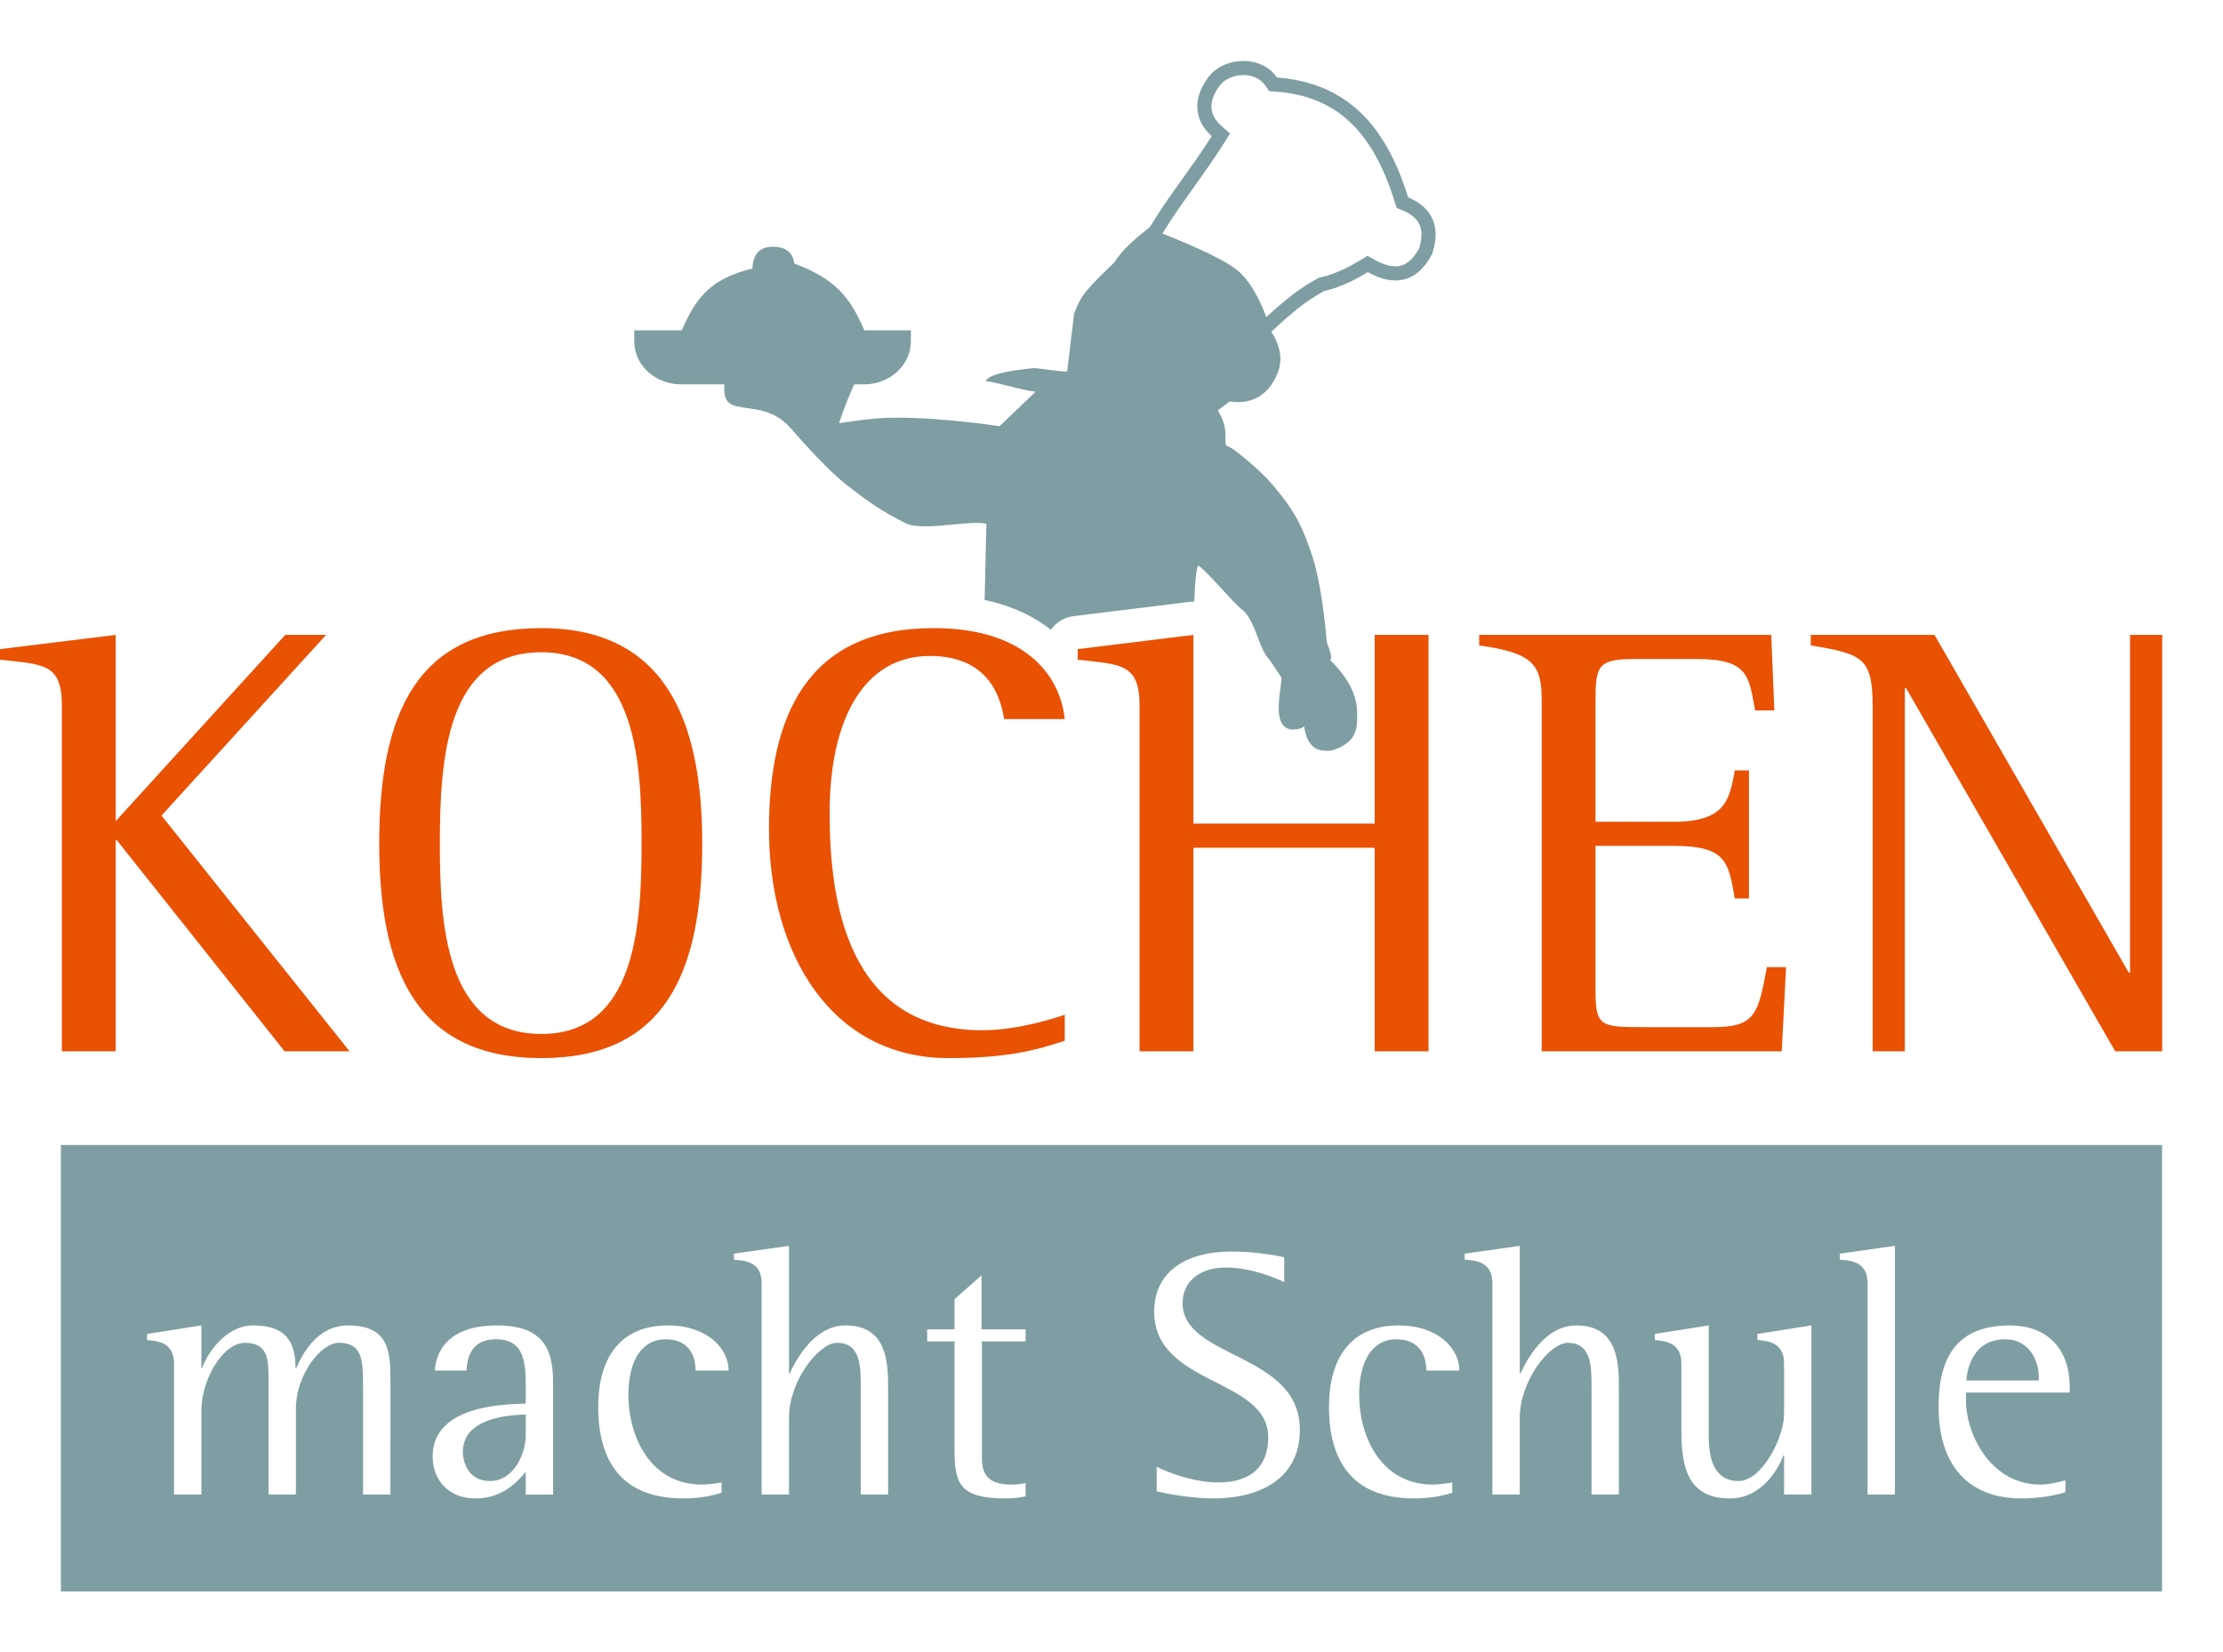
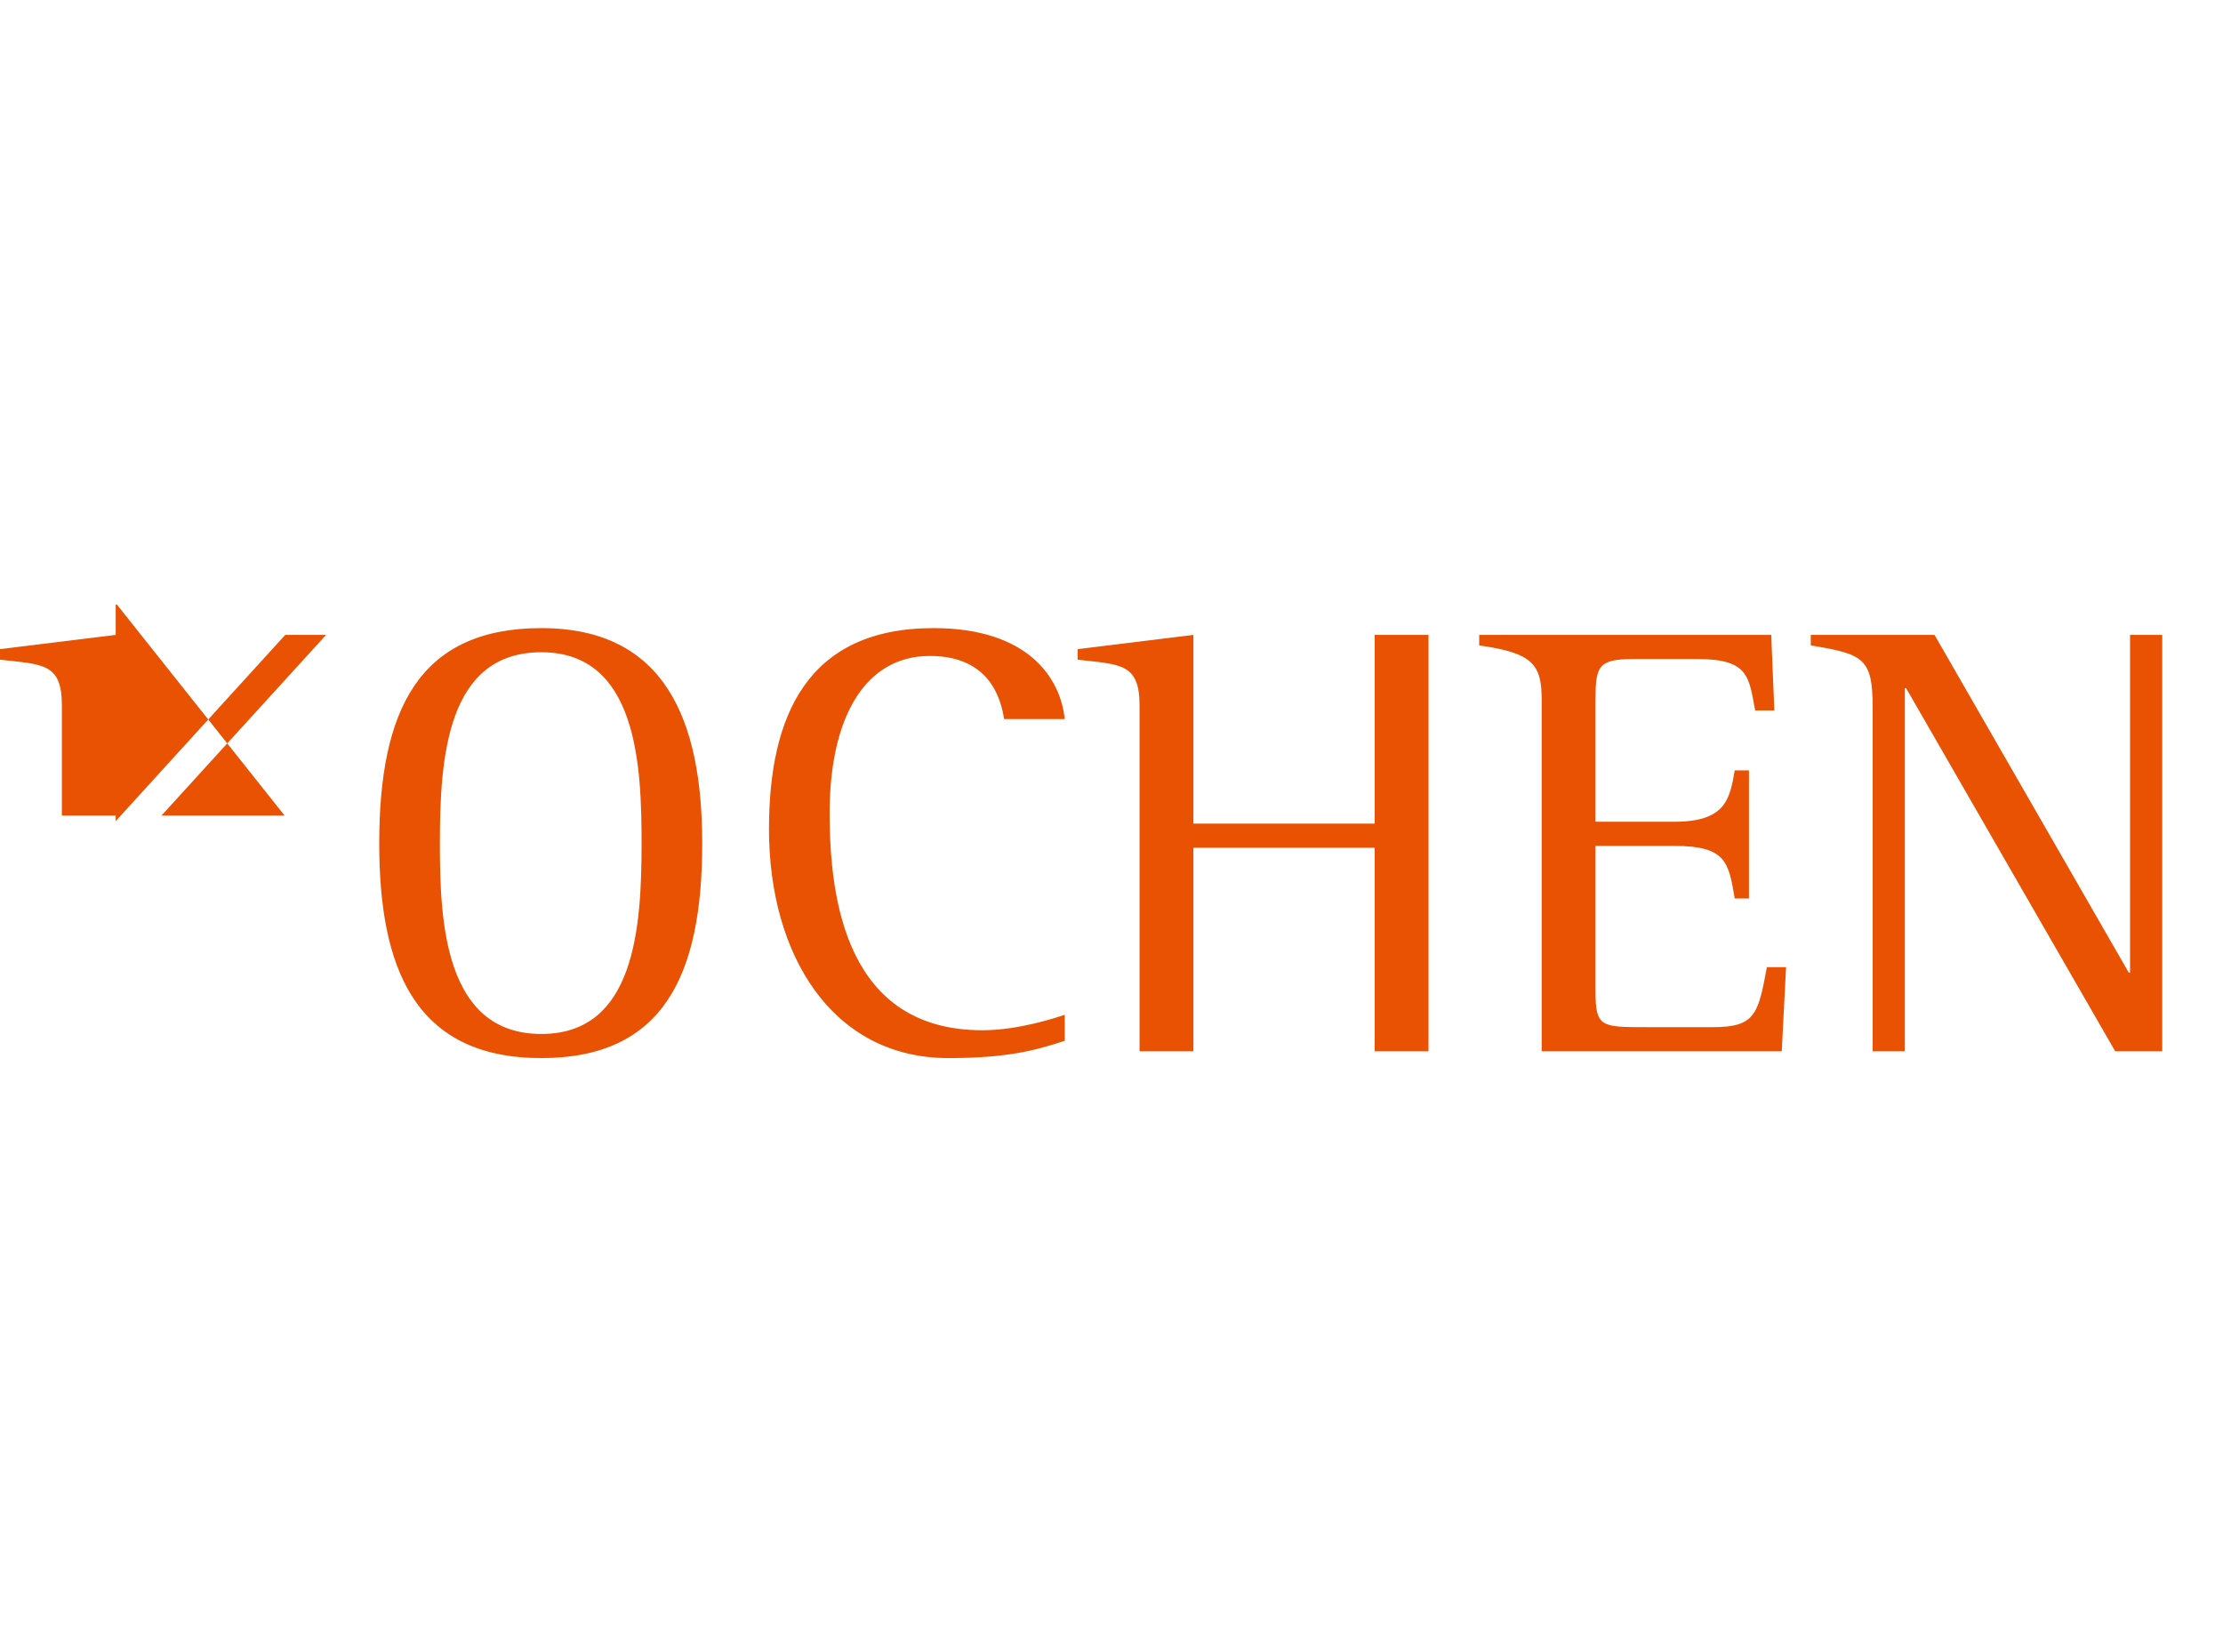
<svg xmlns="http://www.w3.org/2000/svg" version="1.1" id="Ebene_1" x="0px" y="0px" viewBox="0 0 473.534 352.009" style="enable-background:new 0 0 473.534 352.009;" xml:space="preserve">
  <style type="text/css">
	.st0{fill:#7E9EA3;}
	.st1{fill:#E95103;}
</style>
-   <path class="st0" d="M434.293,293.408v0.681H418.854c0.227-2.573,1.438-8.779,8.325-8.779  C431.72,285.31,434.293,289.17,434.293,293.408z M98.597,309.302c0,2.649,1.514,6.206,5.752,6.206  c5.146,0,7.644-5.903,7.644-9.688v-4.465C108.815,301.431,98.597,301.885,98.597,309.302z M460.553,243.926v95.103  H12.981v-95.103H460.553z M83.164,294.392c0-5.979,0-12.034-9.006-12.034c-6.811,0-9.915,6.509-11.05,9.082h-0.151  c0-5.373-1.892-9.082-9.006-9.082c-6.13,0-9.99,6.433-10.898,9.082h-0.151v-9.082l-11.58,1.816v1.287  c2.195,0.227,5.752,0.454,5.752,4.995v27.927h5.828v-18.013c0-6.282,4.465-14.304,9.309-14.304  c4.995,0,4.995,3.784,4.995,7.871v24.446h5.828v-18.316c0-7.039,5.222-14.002,9.158-14.002  c5.146,0,5.146,3.936,5.146,9.536v22.781h5.828V294.392z M117.821,294.695c0-6.963-1.816-12.336-11.958-12.336  c-9.99,0-12.942,5.146-13.245,9.612h6.736c0.151-1.968,0.53-6.66,6.282-6.66c6.357,0,6.357,5.449,6.357,10.747  v2.952c-4.919,0.151-19.829,0.454-19.829,11.277c0,5.222,3.633,8.931,9.082,8.931c5.903,0,9.006-3.633,10.747-5.676  v4.844h5.828V294.695z M133.862,297.117c0-7.568,3.103-11.807,7.871-11.807c5.071,0,6.433,3.557,6.433,6.66h7.039  c0-4.844-4.768-9.612-12.866-9.612c-10.898,0-14.91,7.795-14.91,17.331c0,11.504,4.919,19.526,18.164,19.526  c3.708,0,6.509-0.681,8.098-1.211v-2.195c-1.362,0.227-2.8,0.454-4.163,0.454  C138.63,316.265,133.862,306.199,133.862,297.117z M189.184,295.981c0-5.298,0-13.623-9.082-13.623  c-6.811,0-10.671,7.644-11.882,10.217h-0.151v-27.17l-11.731,1.665v1.287c2.119,0.151,5.903,0.303,5.903,4.995  v45.032h5.828v-16.348c0-7.871,6.357-15.969,10.217-15.969c5.071,0,5.071,4.995,5.071,9.688v22.629h5.828V295.981z   M218.469,283.191h-9.385V271.687l-5.752,5.071v6.433h-5.828v2.573h5.828v22.781c0,7.114,0.681,10.671,10.823,10.671  c1.438,0,2.876-0.151,4.314-0.454v-2.8c-0.908,0.151-1.892,0.303-2.876,0.303c-3.708,0-6.433-0.984-6.433-5.525  v-24.976h9.309V283.191z M276.891,304.609c0-16.575-24.976-15.061-24.976-27.019c0-4.617,3.708-7.568,9.158-7.568  c5.298,0,10.142,2.043,12.488,3.103v-5.298c-2.195-0.454-6.282-1.211-11.201-1.211  c-10.066,0-16.499,4.541-16.499,12.79c0,15.894,24.294,14.002,24.294,26.792c0,6.433-3.936,9.612-10.596,9.612  c-5.146,0-10.369-1.968-13.169-3.33v5.222c1.287,0.303,6.811,1.514,12.109,1.514  C268.263,319.216,276.891,315.054,276.891,304.609z M289.525,297.117c0-7.568,3.103-11.807,7.871-11.807  c5.071,0,6.433,3.557,6.433,6.66h7.039c0-4.844-4.768-9.612-12.866-9.612c-10.898,0-14.91,7.795-14.91,17.331  c0,11.504,4.919,19.526,18.164,19.526c3.708,0,6.509-0.681,8.098-1.211v-2.195  c-1.362,0.227-2.8,0.454-4.163,0.454C294.293,316.265,289.525,306.199,289.525,297.117z M344.848,295.981  c0-5.298,0-13.623-9.082-13.623c-6.811,0-10.671,7.644-11.882,10.217h-0.151v-27.17l-11.731,1.665v1.287  c2.119,0.151,5.903,0.303,5.903,4.995v45.032h5.828v-16.348c0-7.871,6.357-15.969,10.217-15.969  c5.071,0,5.071,4.995,5.071,9.688v22.629h5.828V295.981z M385.863,282.358l-11.504,1.816v1.287  c2.195,0.227,5.676,0.454,5.676,4.995v10.823c0,4.919-4.692,14.229-9.688,14.229c-5.146,0-6.357-4.617-6.357-9.536  v-23.613l-11.504,1.816v1.287c2.119,0.227,5.676,0.454,5.676,4.995v14.531c0,8.401,1.892,14.229,10.369,14.229  c6.811,0,10.369-6.433,11.353-9.158h0.151v8.325h5.828V282.358z M403.644,265.405l-11.731,1.665v1.287  c2.119,0.151,5.903,0.303,5.903,4.995v45.032h5.828V265.405z M440.878,295.527c0-9.006-5.601-13.169-12.715-13.169  c-11.05,0-15.212,6.433-15.212,17.331c0,12.639,6.509,19.526,17.634,19.526c4.692,0,8.477-0.984,9.385-1.362  v-2.498c-1.665,0.454-3.557,0.908-5.373,0.908c-10.52,0-15.818-10.671-15.818-18.013v-1.589h22.1V295.527z" />
-   <path class="st1" d="M13.18,150.283c0-9.093-4.086-8.697-13.18-9.752v-2.241l24.646-3.031v39.672l36.113-39.672h8.699  l-35.059,38.485l40.066,50.215H60.627l-35.718-44.943H24.646v44.943H13.18V150.283z M80.784,179.674  c0-28.204,8.303-45.865,34.531-45.865c26.36,0,34.268,19.639,34.268,45.865c0,27.942-8.171,45.735-34.268,45.735  C88.165,225.409,80.784,205.902,80.784,179.674z M136.666,179.674c0-16.606-0.923-40.725-21.351-40.725  c-20.165,0-21.615,22.538-21.615,40.725c0,16.476,0.923,40.594,21.615,40.594  C135.216,220.268,136.666,197.731,136.666,179.674z M226.805,221.719c-6.326,2.108-12.521,3.69-24.778,3.69  c-24.778,0-38.221-22.011-38.221-48.766c0-23.987,8.04-42.834,35.059-42.834c19.901,0,27.019,10.413,27.941,19.375  h-12.916c-0.658-4.086-2.899-13.444-15.815-13.444c-13.971,0-21.351,13.312-21.351,33.477  c0,18.716,3.69,46.261,32.555,46.261c7.776,0,15.947-2.767,17.528-3.295V221.719z M242.745,150.283  c0-9.093-4.218-8.697-13.18-9.752v-2.241l24.647-3.031v40.199h38.616v-40.199h11.467v88.7h-11.467v-43.362h-38.616  v43.362h-11.467V150.283z M328.402,149.098c0-7.512-1.843-10.017-13.311-11.599v-2.24h62.209l0.659,16.079h-4.087  c-1.318-6.853-1.187-10.939-12.124-10.939h-13.84c-7.512,0-8.04,1.581-8.04,8.699v25.964h16.738  c10.94,0,11.863-4.745,12.918-10.94h3.03v27.283h-3.03c-1.318-7.644-1.714-11.204-12.918-11.204h-16.738v30.973  c0,7.644,1.187,7.644,10.808,7.644h14.233c8.962,0,9.622-2.767,11.467-12.784h4.085l-0.923,17.925h-51.138V149.098z   M398.908,150.81c0-10.543-1.846-11.466-13.181-13.312v-2.24h26.36l41.384,71.962h0.264v-71.962h6.853v88.7h-10.017  l-44.546-77.366h-0.264v77.366h-6.853V150.81z" />
-   <path class="st0" d="M299.963,42.048c-4.158-13.32-11.533-24.306-27.959-25.535c-1.673-2.425-4.402-3.533-7.141-3.533  c-2.864,0-5.742,1.215-7.402,3.385c-4.057,5.327-2.434,9.915,0.649,12.638c-4.187,6.64-9.114,12.65-13.188,19.378  c-2.77,2.24-5.642,4.478-7.572,7.537c-6.033,5.88-6.98,6.772-8.556,10.92l-1.46,12.264  c-0.499,0.131-2.195-0.096-3.86-0.315c-1.584-0.21-3.135-0.43-3.557-0.344  c-0.765,0.134-6.773,0.582-9.096,1.909l-0.742,0.703l0.62-0.632c-0.358,0.227-0.62,0.472-0.732,0.745  c3.4,0.498,7.98,2.056,10.642,2.268c-1.279,1.277-6.804,6.47-7.687,7.36c0,0-16.186-2.502-26.493-1.63  c-3.008,0.253-7.657,0.974-7.657,0.974s0.59-2.357,3.168-8.259h2.174c5.238,0,9.914-3.917,9.914-9.196v-2.314  h-9.914c-3.077-7.171-6.205-10.961-14.937-14.243c-0.26-2.642-2.243-3.567-4.503-3.567  c-2.243,0-4.242,0.925-4.395,4.633c-8.835,2.217-11.953,6.007-15.04,13.178h-10.134v2.314  c0,5.279,4.672,9.196,9.912,9.196h9.282c-0.227,4.17,1.143,4.595,5.22,5.105  c4.875,0.61,6.894,2.02,9.126,4.447c0,0,6.807,8.041,11.722,11.888c4.579,3.587,7.312,5.487,12.494,8.117  c2.051,1.045,6.17,0.68,9.966,0.321c3.052-0.293,5.907-0.586,7.287-0.145c0,0-0.248,10.442-0.372,16.196  c5.849,1.247,10.505,3.488,14.102,6.347c1.12-1.55,2.834-2.652,4.857-2.901l24.647-3.031  c0.289-0.035,0.579-0.052,0.866-0.052c0.06,0,0.118,0.015,0.178,0.016c0.172-4.634,0.469-7.282,0.892-7.705  c1.982,1.353,7.234,7.73,9.099,9.227l0.478,0.36c2.808,2.812,3.149,7.965,5.554,10.475  c0.828,1.23,1.675,2.452,2.539,3.795c0.139,2.147-2.259,10.075,1.836,11.025  c0.366,0.073,0.725,0.061,1.079,0.014c0.698-0.005,1.362-0.231,1.946-0.607c0.266,2.014,0.932,3.596,2.214,4.515  c0.447,0.313,0.977,0.537,1.704,0.58c0.42,0.076,0.879,0.098,1.389,0.076c0.052-0.014,0.095-0.035,0.147-0.048  c0.095-0.001,0.169,0.019,0.269,0.015c2.134-0.578,3.738-1.631,4.599-2.886c0.666-1.062,1.001-2.379,0.943-3.962  c0.237-3.23-0.735-5.985-2.356-8.417c-0.938-1.461-2.127-2.8-3.413-4.071c0.835-0.194-0.654-3.602-0.654-3.602  c-0.498-5.297-1.318-12.992-3.096-18.419c-1.506-4.594-2.73-7.363-4.519-10.088  c-1.047-1.61-2.305-3.216-3.926-5.158c-2.134-2.55-5.662-5.508-7.817-7.173c-1.057-0.835-1.865-1.087-1.865-1.087  c-0.177-0.134-0.3-0.227-0.3-0.227c-0.385-1.542,0.655-3.514-1.726-7.402l2.551-1.882  c5.378,0.78,8.87-2.04,10.461-6.815c0.867-3.037-0.09-5.555-1.592-8.058c4.306-3.999,7.151-6.429,11.199-8.648  c3.764-0.885,6.716-2.462,9.346-4.039c5.627,3.139,10.527,2.257,13.708-3.903  C306.889,48.658,305.382,44.293,299.963,42.048z M302.295,52.898c-2.053,3.826-4.284,3.836-5.034,3.836  c-0.002,0-0.004,0-0.006,0c-1.28,0-2.765-0.467-4.416-1.388l-1.522-0.849l-1.495,0.896  c-2.415,1.448-5.114,2.898-8.486,3.691l-0.398,0.094l-0.359,0.197c-3.899,2.136-6.726,4.415-10.848,8.201  c0,0-2.115-6.423-5.837-9.734s-16.285-8.081-16.285-8.081c2.091-3.433,4.475-6.771,6.782-10.002  c2.1-2.941,4.271-5.982,6.267-9.147l1.367-2.168l-1.921-1.696c-1.844-1.629-3.385-4.436-0.247-8.556  c1.02-1.333,2.987-2.198,5.006-2.198c1.985,0,3.684,0.813,4.662,2.231l0.818,1.186l1.437,0.108  c12.743,0.954,20.548,8.179,25.308,23.428l0.42,1.346l1.303,0.54c1.872,0.775,3.093,1.842,3.629,3.169  C302.962,49.295,302.913,50.941,302.295,52.898z" />
+   <path class="st1" d="M13.18,150.283c0-9.093-4.086-8.697-13.18-9.752v-2.241l24.646-3.031v39.672l36.113-39.672h8.699  l-35.059,38.485H60.627l-35.718-44.943H24.646v44.943H13.18V150.283z M80.784,179.674  c0-28.204,8.303-45.865,34.531-45.865c26.36,0,34.268,19.639,34.268,45.865c0,27.942-8.171,45.735-34.268,45.735  C88.165,225.409,80.784,205.902,80.784,179.674z M136.666,179.674c0-16.606-0.923-40.725-21.351-40.725  c-20.165,0-21.615,22.538-21.615,40.725c0,16.476,0.923,40.594,21.615,40.594  C135.216,220.268,136.666,197.731,136.666,179.674z M226.805,221.719c-6.326,2.108-12.521,3.69-24.778,3.69  c-24.778,0-38.221-22.011-38.221-48.766c0-23.987,8.04-42.834,35.059-42.834c19.901,0,27.019,10.413,27.941,19.375  h-12.916c-0.658-4.086-2.899-13.444-15.815-13.444c-13.971,0-21.351,13.312-21.351,33.477  c0,18.716,3.69,46.261,32.555,46.261c7.776,0,15.947-2.767,17.528-3.295V221.719z M242.745,150.283  c0-9.093-4.218-8.697-13.18-9.752v-2.241l24.647-3.031v40.199h38.616v-40.199h11.467v88.7h-11.467v-43.362h-38.616  v43.362h-11.467V150.283z M328.402,149.098c0-7.512-1.843-10.017-13.311-11.599v-2.24h62.209l0.659,16.079h-4.087  c-1.318-6.853-1.187-10.939-12.124-10.939h-13.84c-7.512,0-8.04,1.581-8.04,8.699v25.964h16.738  c10.94,0,11.863-4.745,12.918-10.94h3.03v27.283h-3.03c-1.318-7.644-1.714-11.204-12.918-11.204h-16.738v30.973  c0,7.644,1.187,7.644,10.808,7.644h14.233c8.962,0,9.622-2.767,11.467-12.784h4.085l-0.923,17.925h-51.138V149.098z   M398.908,150.81c0-10.543-1.846-11.466-13.181-13.312v-2.24h26.36l41.384,71.962h0.264v-71.962h6.853v88.7h-10.017  l-44.546-77.366h-0.264v77.366h-6.853V150.81z" />
  <g>
</g>
  <g>
</g>
  <g>
</g>
  <g>
</g>
  <g>
</g>
  <g>
</g>
</svg>